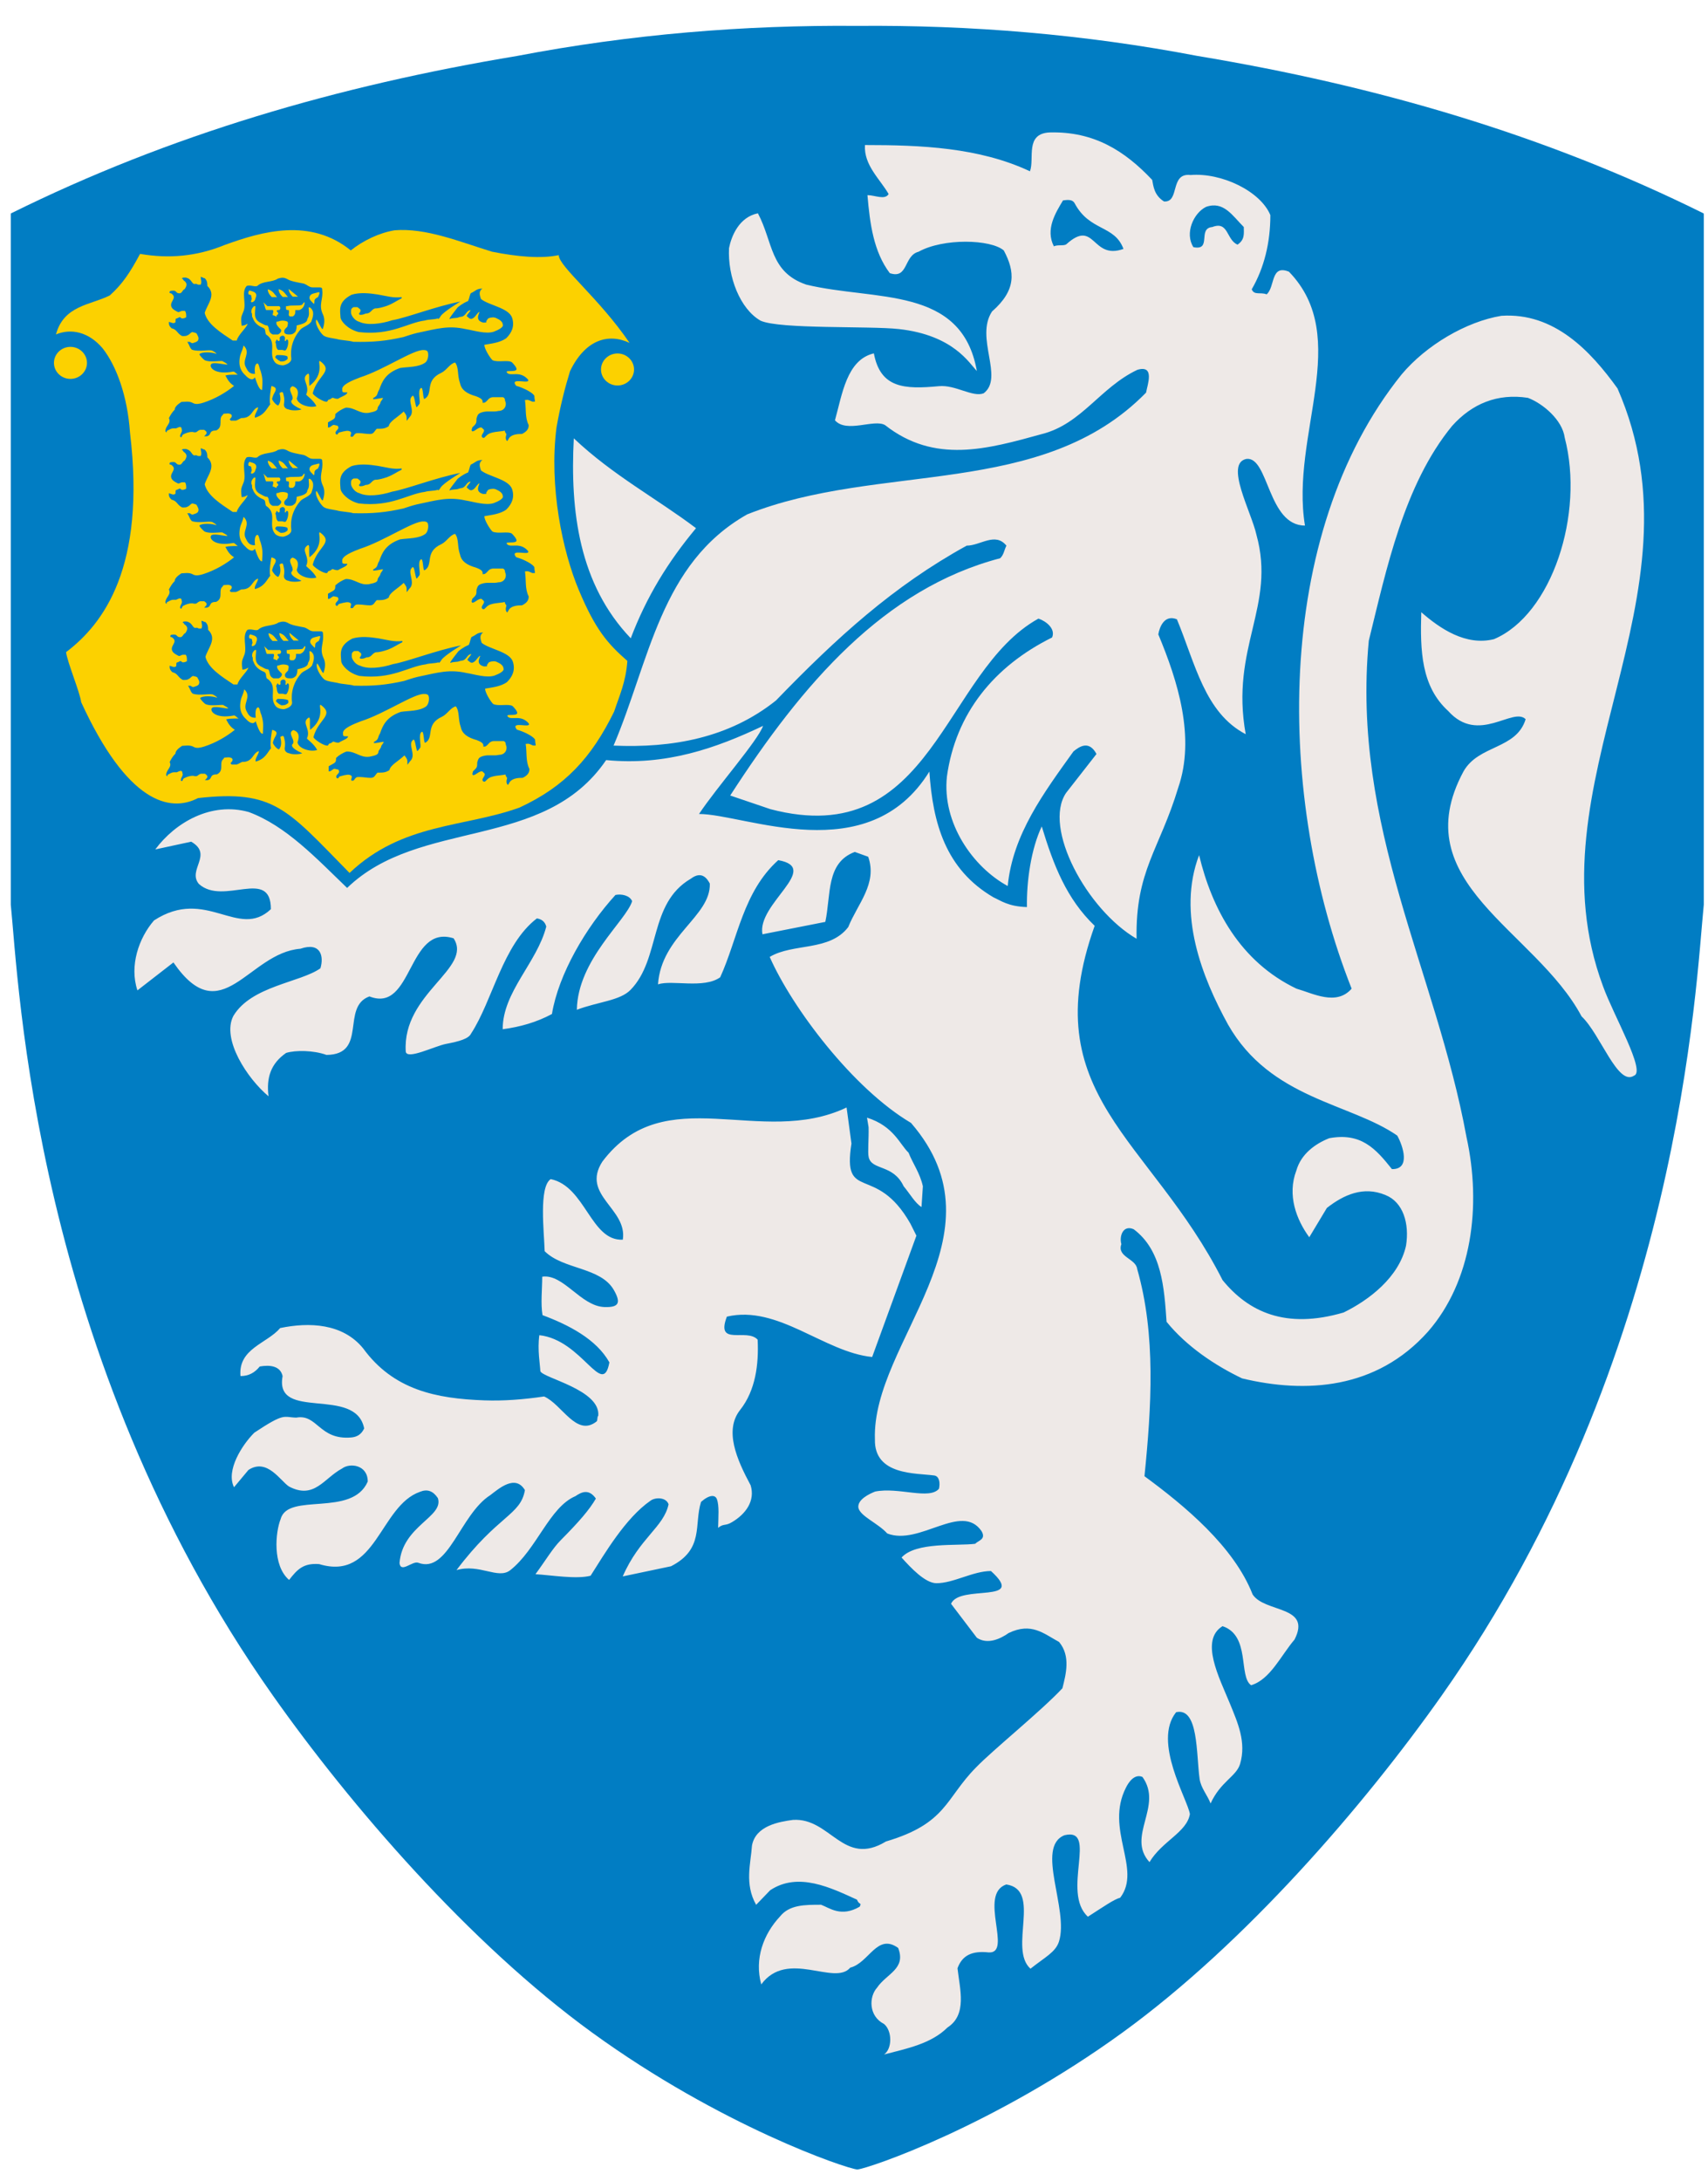
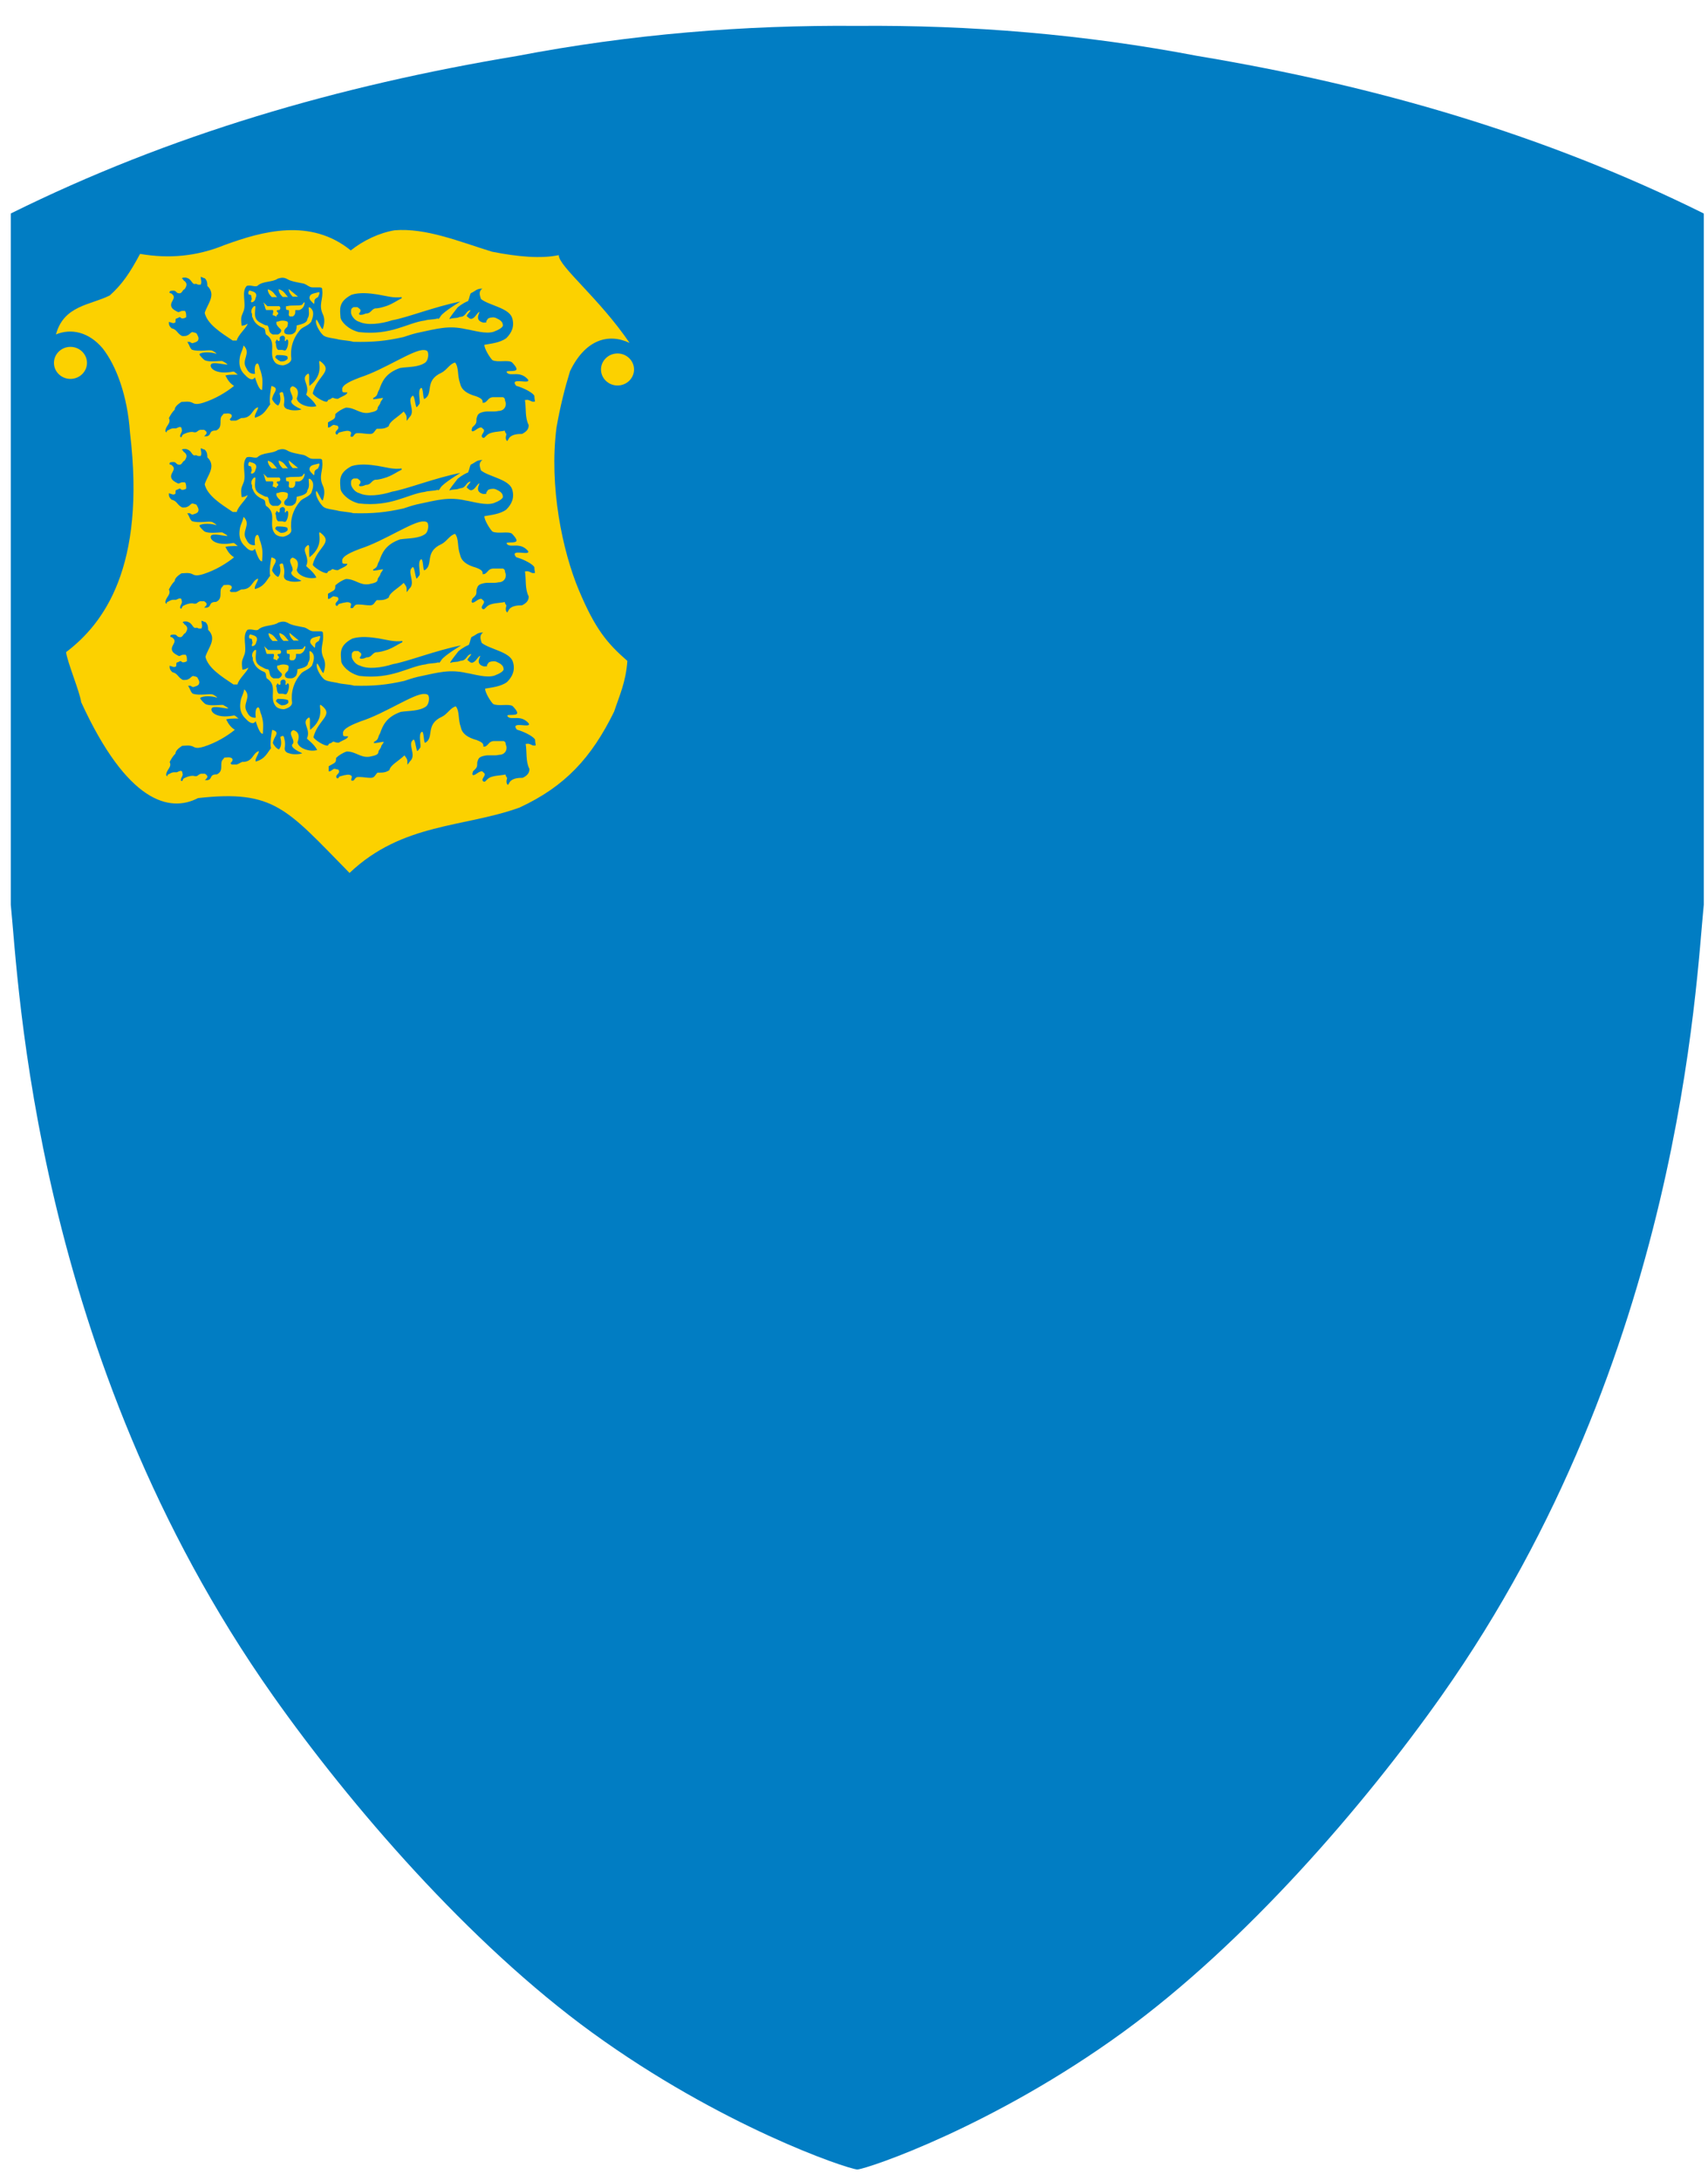
<svg xmlns="http://www.w3.org/2000/svg" width="65" height="83" viewBox="0 0 65 83" fill="none">
  <path d="M64.84 8.124C58.78 5.121 52.401 3.266 45.567 2.128C41.26 1.303 36.926 0.948 32.625 0.985C28.325 0.948 23.991 1.303 19.684 2.128C12.85 3.266 6.471 5.121 0.41 8.124L0.417 8.142C0.415 8.143 0.413 8.144 0.41 8.145V34.425C0.712 37.355 1.263 51.585 10.381 64.514C13.326 68.689 17.85 73.943 22.529 77.341C27.435 80.903 32.189 82.514 32.625 82.555H32.626C33.062 82.514 37.815 80.903 42.721 77.341C47.401 73.943 51.924 68.689 54.869 64.514C63.987 51.585 64.538 37.355 64.84 34.425V8.145C64.837 8.144 64.833 8.142 64.83 8.141L64.84 8.124Z" fill="#017DC3" />
-   <path d="M61.556 14.78C60.53 13.354 59.145 11.883 57.136 12.017C55.797 12.239 54.279 13.132 53.341 14.247C48.43 20.354 48.581 30.399 51.438 37.621C50.857 38.29 49.965 37.799 49.339 37.621C47.197 36.596 46.124 34.59 45.633 32.539C44.785 34.768 45.753 37.205 46.735 38.988C48.354 41.828 51.38 41.967 53.174 43.212C53.397 43.613 53.688 44.504 52.971 44.487C52.346 43.699 51.79 43.09 50.584 43.312C50.049 43.524 49.513 43.914 49.335 44.539C48.978 45.475 49.335 46.41 49.826 47.08L50.495 45.966C51.121 45.475 51.88 45.118 52.728 45.475C53.397 45.742 53.643 46.556 53.508 47.402C53.241 48.606 52.092 49.476 51.132 49.944C48.92 50.592 47.508 49.915 46.526 48.711C43.778 43.294 39.353 41.69 41.659 35.229C40.588 34.203 40.091 32.918 39.645 31.447C39.243 32.294 39.063 33.526 39.082 34.516C38.362 34.495 38.078 34.264 37.81 34.147C35.98 33.077 35.501 31.321 35.368 29.36C33.041 33.121 28.368 30.976 26.602 30.974C27.29 29.94 28.839 28.188 29.04 27.621C27.255 28.469 25.344 29.146 23.067 28.923C20.701 32.401 15.979 31.113 13.21 33.788C12.05 32.673 10.889 31.425 9.467 30.9C8.039 30.499 6.668 31.298 5.909 32.323L7.276 32.028C8.125 32.518 7.121 33.101 7.568 33.636C8.505 34.483 10.309 32.991 10.309 34.596C9.066 35.769 7.847 33.73 5.861 35.025C5.284 35.69 4.917 36.75 5.23 37.686L6.6 36.623C8.431 39.286 9.449 36.255 11.431 36.102C12.214 35.834 12.331 36.397 12.194 36.846C11.431 37.388 9.563 37.515 8.88 38.66C8.424 39.545 9.416 41.047 10.219 41.716C10.13 41.002 10.309 40.468 10.889 40.066C11.246 39.957 11.933 39.963 12.424 40.142C14.007 40.128 12.962 38.314 14.059 37.916C15.724 38.571 15.496 35.149 17.262 35.705C18.01 36.85 15.305 37.786 15.441 40.012C15.476 40.347 16.545 39.804 16.979 39.722C17.471 39.629 17.836 39.528 17.927 39.33C18.75 38.073 19.127 35.947 20.432 34.947C20.624 34.978 20.743 35.082 20.789 35.259C20.432 36.641 19.13 37.738 19.13 39.165C19.799 39.076 20.424 38.898 21.005 38.585C21.255 37.066 22.3 35.286 23.422 34.055C23.65 34.008 23.963 34.07 24.057 34.292C23.825 35.044 21.988 36.517 21.952 38.424C22.767 38.117 23.595 38.079 23.997 37.666C25.155 36.475 24.671 34.384 26.291 33.436C26.715 33.117 26.921 33.449 27.013 33.622C27.052 34.876 25.169 35.602 25.041 37.456C25.577 37.278 26.783 37.634 27.408 37.188C28.078 35.717 28.278 33.935 29.617 32.731C31.282 33.03 28.792 34.392 29.016 35.552L31.408 35.08C31.63 34.047 31.427 32.831 32.53 32.418L33.041 32.602C33.397 33.627 32.639 34.385 32.281 35.277C31.567 36.213 30.184 35.878 29.292 36.413C30.14 38.341 32.454 41.422 34.669 42.729C38.374 47.008 33.169 51.054 33.296 54.769C33.263 56.145 34.854 56.05 35.552 56.145C35.751 56.172 35.783 56.435 35.733 56.651C35.549 56.867 35.166 56.849 34.716 56.799C34.267 56.749 33.751 56.668 33.305 56.757C33.082 56.845 32.623 57.062 32.667 57.374C32.741 57.702 33.414 57.96 33.765 58.352C34.994 58.833 36.596 57.151 37.355 58.265C37.533 58.577 37.244 58.611 37.11 58.745C36.416 58.832 34.859 58.665 34.31 59.267C34.657 59.654 35.209 60.244 35.637 60.245C36.286 60.246 37.032 59.781 37.712 59.781C39.109 61.05 36.507 60.271 36.194 61.029L37.176 62.321C37.578 62.589 38.069 62.366 38.382 62.142C39.254 61.721 39.721 62.165 40.305 62.481C40.751 63.016 40.566 63.708 40.431 64.243C39.616 65.115 37.794 66.581 37.145 67.254C35.973 68.438 36.034 69.387 33.717 70.072C32.094 71.06 31.608 69.163 30.18 69.251C29.644 69.323 28.751 69.474 28.617 70.232C28.573 70.9 28.325 71.691 28.776 72.482L29.309 71.929C30.38 71.215 31.63 71.84 32.612 72.286C32.701 72.508 32.804 72.378 32.715 72.555C32.009 72.963 31.578 72.605 31.247 72.48C30.622 72.48 30.041 72.48 29.684 72.926C29.059 73.595 28.702 74.531 28.97 75.511C29.966 74.161 31.754 75.586 32.358 74.873C33.072 74.695 33.377 73.544 34.181 74.124C34.493 74.926 33.735 75.101 33.377 75.636C33.067 75.979 33.048 76.715 33.645 77.018C33.958 77.285 33.958 77.955 33.645 78.178C34.493 77.955 35.431 77.776 36.056 77.152C36.815 76.662 36.528 75.699 36.439 74.897C36.618 74.406 36.988 74.225 37.626 74.294C38.55 74.349 37.213 72.078 38.295 71.708C39.661 71.908 38.368 74.156 39.216 74.914C39.772 74.471 40.169 74.288 40.3 73.882C40.69 72.665 39.391 70.283 40.509 69.835C41.811 69.519 40.374 71.999 41.401 72.935C42.009 72.547 42.386 72.278 42.631 72.212C43.468 71.115 42.034 69.616 42.852 68.018C42.941 67.839 43.165 67.483 43.477 67.616C44.28 68.731 42.852 69.877 43.745 70.858C44.226 70.055 45.165 69.726 45.283 69.03C45.196 68.467 43.857 66.28 44.759 65.153C45.614 64.961 45.52 66.732 45.652 67.69C45.7 68.037 45.957 68.32 46.07 68.626C46.454 67.786 47.052 67.6 47.194 67.119C47.436 66.291 47.106 65.559 46.797 64.804C46.398 63.833 45.653 62.414 46.525 61.879C47.596 62.236 47.125 63.795 47.613 64.127C48.343 63.907 48.745 62.997 49.265 62.389C49.931 61.086 48.133 61.379 47.67 60.672C46.956 58.844 45.072 57.288 43.554 56.173C43.821 53.543 43.993 50.787 43.278 48.292C43.234 47.89 42.497 47.835 42.675 47.344C42.587 47.033 42.743 46.597 43.145 46.776C44.216 47.578 44.305 49.004 44.395 50.297C45.153 51.233 46.243 51.961 47.27 52.451C49.681 53.03 52.381 52.876 54.347 50.668C56.01 48.762 56.389 45.898 55.809 43.268C54.648 36.938 51.422 31.47 52.091 24.381C52.761 21.662 53.431 18.436 55.262 16.207C56.021 15.36 56.987 14.96 58.148 15.139C58.728 15.361 59.458 15.984 59.547 16.653C60.306 19.551 59.058 23.39 56.856 24.321C55.784 24.589 54.802 23.92 54.088 23.296C54.043 24.767 54.087 26.12 55.114 27.056C56.267 28.344 57.579 26.882 58.06 27.368C57.703 28.527 56.274 28.331 55.694 29.356C53.417 33.592 58.433 35.381 60.189 38.676C60.903 39.344 61.565 41.342 62.181 40.933C62.65 40.785 61.408 38.647 61.006 37.532C58.125 29.797 65.052 22.774 61.556 14.78ZM30.681 10.83C33.306 11.464 36.6 10.86 37.175 14.116C36.894 13.836 36.294 12.752 34.205 12.521C33.092 12.398 29.679 12.533 28.945 12.203C28.166 11.76 27.688 10.533 27.744 9.44C27.834 8.987 28.124 8.261 28.843 8.117C29.426 9.215 29.291 10.351 30.681 10.83ZM49.053 10.339C48.345 10.052 48.534 10.914 48.203 11.201C47.967 11.105 47.731 11.249 47.636 11.009C48.108 10.196 48.345 9.238 48.345 8.185C47.967 7.274 46.489 6.564 45.309 6.66C44.506 6.565 44.911 7.714 44.297 7.666C43.919 7.427 43.895 7.085 43.848 6.846C42.809 5.745 41.639 4.993 39.94 5.04C38.995 5.087 39.379 6.039 39.196 6.518C37.259 5.608 35.042 5.519 32.917 5.519C32.87 6.285 33.486 6.809 33.818 7.384C33.676 7.623 33.296 7.426 33.012 7.426C33.106 8.527 33.248 9.58 33.862 10.394C34.57 10.634 34.389 9.724 34.956 9.58C35.901 9.054 37.709 9.104 38.201 9.531C38.629 10.336 38.684 11.038 37.753 11.852C37.093 12.858 38.224 14.367 37.434 14.967C37.006 15.126 36.364 14.635 35.73 14.695C34.42 14.818 33.505 14.775 33.256 13.447C32.217 13.687 32.048 15.027 31.775 15.993C32.215 16.497 33.264 15.932 33.681 16.176C35.57 17.66 37.575 17.09 39.654 16.516C41.165 16.133 41.868 14.742 43.285 14.072C43.965 13.872 43.663 14.653 43.615 14.94C39.643 19 33.486 17.563 28.434 19.574C25.128 21.442 24.719 25.164 23.35 28.372C25.57 28.468 27.739 28.089 29.533 26.653C31.847 24.259 34.003 22.296 36.789 20.763C37.309 20.763 37.875 20.236 38.3 20.763C38.206 20.955 38.206 21.099 38.064 21.242C33.648 22.401 30.543 26.007 27.789 30.271L29.318 30.79C35.52 32.421 35.883 25.55 39.52 23.539C39.803 23.634 40.181 23.921 40.039 24.257C37.82 25.358 36.367 27.155 36.036 29.549C35.847 31.321 37.028 32.997 38.35 33.715C38.539 31.752 39.72 30.172 40.853 28.592C41.089 28.4 41.445 28.164 41.728 28.691L40.571 30.172C39.677 31.497 41.365 34.621 43.254 35.722C43.206 33.136 44.129 32.325 44.837 29.979C45.499 28.064 44.826 25.924 44.081 24.14C44.128 23.853 44.317 23.374 44.789 23.566C45.489 25.254 45.848 27.124 47.407 27.938C46.81 24.626 48.569 23.077 47.815 20.349C47.627 19.487 46.587 17.621 47.443 17.461C48.284 17.384 48.246 19.999 49.662 19.999C49.097 16.555 51.48 12.844 49.053 10.339ZM40.585 9.291C40.497 9.37 40.233 9.3 40.108 9.376C39.776 8.731 40.166 8.105 40.454 7.626C40.566 7.615 40.805 7.56 40.898 7.737C41.47 8.811 42.416 8.553 42.755 9.472C41.538 9.91 41.684 8.304 40.585 9.291ZM47.094 9.31C46.662 9.118 46.758 8.4 46.135 8.639C45.56 8.688 46.135 9.549 45.416 9.405C45.08 8.879 45.416 8.113 45.895 7.873C46.566 7.634 46.903 8.209 47.334 8.639C47.334 8.879 47.382 9.119 47.094 9.31ZM26.488 20.099C25.411 21.392 24.605 22.709 24.004 24.288C22.038 22.229 21.693 19.457 21.837 16.68C23.323 18.087 25.002 18.976 26.488 20.099ZM32.403 43.514C32.049 45.795 33.326 44.239 34.646 46.562L34.875 47.02L33.191 51.637C31.36 51.453 29.61 49.644 27.662 50.101C27.222 51.254 28.422 50.52 28.833 50.978C28.879 51.916 28.754 52.907 28.169 53.648C27.55 54.429 28.041 55.54 28.566 56.518C28.749 57.113 28.374 57.615 27.862 57.918C27.599 58.08 27.542 57.962 27.329 58.138C27.337 57.723 27.376 57.291 27.281 57.044C27.218 56.879 27.005 56.865 26.679 57.15C26.404 58.019 26.806 58.952 25.535 59.6L23.699 59.986C24.338 58.519 25.26 58.112 25.443 57.242C25.351 56.968 24.939 56.968 24.756 57.105C23.803 57.762 23.005 59.131 22.476 59.96C21.936 60.102 20.978 59.937 20.378 59.902C20.775 59.361 21.036 58.914 21.337 58.611C22.036 57.905 22.425 57.458 22.677 57.024C22.402 56.63 22.118 56.784 21.899 56.932C20.908 57.351 20.426 58.957 19.416 59.751C18.954 60.112 18.246 59.49 17.373 59.746C18.953 57.647 19.81 57.667 19.976 56.703C19.611 56.085 18.977 56.653 18.658 56.894C17.506 57.628 17.061 59.901 15.918 59.467C15.697 59.383 15.255 59.875 15.204 59.482C15.314 58.051 16.905 57.724 16.663 57.005C16.479 56.73 16.26 56.655 15.985 56.766C14.448 57.301 14.322 60.179 12.147 59.518C11.552 59.473 11.322 59.708 11.002 60.12C10.361 59.571 10.48 58.299 10.682 57.8C10.96 56.776 13.4 57.748 13.995 56.376C13.995 55.735 13.309 55.656 13.017 55.881C12.33 56.246 11.963 57.07 11.002 56.567C10.676 56.363 10.168 55.466 9.454 55.936L8.906 56.593C8.586 55.952 9.22 54.974 9.678 54.517C10.855 53.736 10.774 53.933 11.275 53.944C12.083 53.796 12.143 54.804 13.365 54.699C13.567 54.681 13.743 54.601 13.859 54.356C13.539 52.718 10.431 54.111 10.755 52.363C10.665 51.967 10.262 51.933 9.885 51.998C9.702 52.226 9.473 52.363 9.152 52.363C9.061 51.311 10.16 51.128 10.663 50.535C11.762 50.307 13.044 50.352 13.822 51.312C14.974 52.889 16.592 53.222 18.438 53.287C19.16 53.313 19.921 53.255 20.706 53.139C21.392 53.439 21.933 54.696 22.702 54.091C22.753 54.05 22.714 53.928 22.768 53.871C22.856 52.879 20.654 52.438 20.564 52.176C20.553 51.921 20.448 51.361 20.525 50.807C22.158 50.983 22.934 53.23 23.191 51.842C22.698 50.957 21.636 50.413 20.646 50.044C20.571 49.606 20.635 49.038 20.635 48.581C21.447 48.465 22.1 49.703 23 49.736C23.574 49.757 23.628 49.561 23.363 49.092C22.86 48.209 21.437 48.318 20.728 47.611C20.706 46.87 20.501 45.173 20.957 44.868C22.284 45.142 22.48 47.237 23.702 47.172C23.885 45.984 22.1 45.481 22.924 44.201C25.305 41.046 28.941 43.696 32.218 42.143L32.403 43.514ZM34.576 43.862C34.734 44.266 35.011 44.639 35.121 45.14L35.069 45.93C34.829 45.787 34.629 45.426 34.389 45.139C33.99 44.29 33.177 44.548 33.059 44.033C33.015 43.839 33.067 43.353 33.055 42.893L32.995 42.529C34.012 42.851 34.245 43.55 34.576 43.862Z" fill="#EEE9E7" />
  <path d="M15.017 8.763C16.215 8.667 17.474 9.193 18.721 9.577C19.679 9.769 20.59 9.852 21.262 9.709C21.273 10.148 22.788 11.331 23.959 13.048C23.144 12.665 22.269 12.928 21.693 14.125C21.501 14.748 21.321 15.454 21.178 16.268C20.89 18.518 21.406 20.972 22.029 22.456C22.652 23.941 23.108 24.48 23.875 25.15C23.816 25.962 23.581 26.444 23.372 27.077C22.509 28.837 21.503 29.925 19.775 30.728C17.666 31.494 15.316 31.303 13.302 33.218C10.905 30.776 10.437 30.046 7.536 30.369C6.456 30.931 4.84 30.538 3.089 26.718C3.04 26.335 2.562 25.199 2.514 24.816C3.938 23.738 5.561 21.583 4.947 16.46C4.852 15.072 4.432 13.922 3.904 13.252C3.377 12.63 2.705 12.486 2.13 12.726C2.43 11.613 3.448 11.612 4.179 11.241C4.658 10.81 4.946 10.379 5.33 9.661C6.433 9.852 7.487 9.756 8.543 9.325C9.981 8.799 11.815 8.284 13.349 9.529C13.829 9.146 14.441 8.859 15.017 8.763ZM2.681 13.199C3.027 13.199 3.31 13.473 3.31 13.809C3.31 14.144 3.027 14.418 2.681 14.418C2.335 14.418 2.053 14.145 2.053 13.809C2.053 13.473 2.335 13.199 2.681 13.199ZM23.501 13.45C23.846 13.45 24.129 13.724 24.129 14.06C24.129 14.395 23.847 14.669 23.501 14.669C23.154 14.669 22.872 14.396 22.872 14.06C22.872 13.724 23.154 13.45 23.501 13.45Z" fill="#FCD100" />
  <path d="M12.96 12.095C12.938 11.771 12.863 11.488 13.379 11.216C13.682 11.118 14.069 11.157 14.372 11.206C14.676 11.255 14.98 11.353 15.284 11.304V11.353C15.082 11.45 14.979 11.54 14.726 11.638C14.574 11.687 14.422 11.736 14.27 11.736C14.118 11.785 14.118 11.932 13.915 11.932C13.814 11.98 13.763 11.98 13.712 11.98C13.712 11.98 13.662 11.98 13.662 11.932C13.712 11.883 13.763 11.785 13.662 11.736C13.611 11.687 13.611 11.687 13.56 11.687C13.51 11.687 13.51 11.687 13.459 11.687C13.358 11.736 13.358 11.785 13.358 11.883C13.346 11.962 13.469 12.194 13.671 12.244C13.963 12.388 14.479 12.332 14.927 12.186C15.456 12.098 16.575 11.659 17.519 11.475C17.519 11.475 16.887 11.855 16.772 12.026C16.772 12.022 16.692 12.184 16.657 12.118C16.504 12.166 16.323 12.147 16.171 12.196C15.508 12.277 14.897 12.778 13.65 12.636C13.226 12.527 12.985 12.229 12.96 12.095ZM10.884 12.972H10.834C10.834 12.922 10.884 12.825 10.783 12.776C10.732 12.776 10.732 12.776 10.732 12.776C10.581 12.825 10.682 12.923 10.631 12.972C10.581 12.972 10.581 12.972 10.581 12.972C10.53 12.923 10.581 12.923 10.53 12.923L10.479 13.021C10.53 13.119 10.479 13.217 10.581 13.315C10.631 13.315 10.631 13.315 10.631 13.315H10.682C10.732 13.315 10.732 13.315 10.732 13.315C10.783 13.315 10.834 13.364 10.884 13.315C10.982 13.174 10.991 12.925 10.935 12.923C10.884 12.923 10.884 12.923 10.884 12.972ZM10.53 13.511C10.479 13.56 10.479 13.56 10.479 13.608C10.53 13.658 10.581 13.707 10.682 13.755C10.732 13.755 10.834 13.755 10.884 13.706C10.986 13.657 10.935 13.608 10.935 13.559C10.834 13.511 10.682 13.511 10.53 13.511ZM19.977 15.223C20.028 15.517 19.972 15.899 20.119 16.17C20.126 16.296 20.069 16.414 19.866 16.512C19.663 16.512 19.501 16.54 19.4 16.638C19.349 16.687 19.349 16.736 19.299 16.785C19.248 16.736 19.248 16.687 19.248 16.638C19.248 16.589 19.299 16.491 19.248 16.491C19.239 16.483 19.191 16.362 19.215 16.386C19.012 16.435 18.681 16.414 18.529 16.561C18.478 16.609 18.478 16.609 18.427 16.659C18.377 16.659 18.377 16.659 18.377 16.659C18.225 16.561 18.529 16.414 18.377 16.316C18.326 16.267 18.326 16.267 18.326 16.267C18.275 16.267 18.275 16.267 18.275 16.267C18.123 16.316 18.073 16.413 17.972 16.413C17.921 16.365 17.972 16.316 17.972 16.267C18.124 16.12 18.134 16.117 18.134 15.921C18.178 15.79 18.184 15.726 18.387 15.677C18.59 15.628 18.764 15.687 18.966 15.638C19.162 15.64 19.278 15.486 19.244 15.311C19.194 15.213 19.244 15.165 19.143 15.115C19.042 15.115 18.941 15.115 18.839 15.115C18.577 15.095 18.587 15.244 18.447 15.319L18.368 15.33C18.368 15.232 18.37 15.176 18.117 15.079C17.762 14.981 17.56 14.834 17.509 14.589C17.395 14.271 17.471 13.989 17.319 13.794C17.116 13.842 16.998 14.088 16.796 14.186C16.135 14.484 16.514 14.984 16.155 15.179C16.091 15.213 16.111 14.712 16.022 14.764C15.866 14.853 16.031 15.332 15.953 15.38C15.927 15.413 15.856 15.527 15.84 15.479C15.789 15.336 15.764 14.954 15.675 15.087C15.498 15.246 15.796 15.62 15.612 15.844C15.561 15.892 15.527 15.963 15.476 16.012C15.476 15.814 15.48 15.816 15.364 15.659C15.111 15.898 14.832 16.024 14.792 16.22C14.64 16.318 14.541 16.316 14.338 16.316C14.237 16.414 14.231 16.514 14.079 16.514C13.927 16.514 13.785 16.483 13.684 16.483C13.582 16.483 13.553 16.473 13.502 16.522C13.451 16.57 13.451 16.619 13.4 16.619C13.4 16.619 13.4 16.619 13.351 16.619C13.3 16.571 13.42 16.464 13.319 16.416C13.217 16.367 13.116 16.416 13.066 16.416C12.913 16.464 12.895 16.432 12.844 16.53C12.793 16.53 12.793 16.53 12.793 16.53C12.692 16.383 12.956 16.357 12.854 16.21C12.854 16.21 12.844 16.19 12.793 16.19C12.793 16.19 12.734 16.169 12.683 16.169C12.582 16.218 12.582 16.267 12.481 16.267C12.481 16.218 12.481 16.12 12.481 16.072C12.734 15.925 12.761 15.952 12.761 15.756C12.863 15.658 13.015 15.56 13.167 15.511C13.521 15.511 13.682 15.757 14.036 15.709C14.29 15.66 14.372 15.621 14.372 15.523C14.372 15.474 14.476 15.374 14.476 15.325C14.476 15.275 14.613 15.143 14.562 15.143C14.512 15.143 14.305 15.194 14.204 15.194C14.204 15.145 14.204 15.145 14.204 15.145C14.407 15.047 14.332 14.972 14.434 14.825C14.535 14.531 14.668 14.198 15.225 14.003C15.53 13.954 15.945 13.982 16.198 13.786C16.3 13.688 16.321 13.468 16.27 13.37C16.22 13.321 16.169 13.321 16.119 13.321C15.73 13.299 14.617 14.068 13.707 14.36C13.454 14.458 12.976 14.637 13.027 14.833C13.027 14.882 13.014 14.931 13.116 14.931C13.166 14.931 13.166 14.931 13.217 14.931C13.217 15.029 13.014 15.078 12.862 15.176C12.66 15.176 12.687 15.084 12.585 15.182C12.433 15.231 12.499 15.234 12.448 15.283C12.303 15.315 11.903 15.032 11.901 14.964C12.08 14.27 12.722 14.132 12.179 13.738C12.055 13.706 12.388 14.218 11.775 14.685C11.747 14.383 11.805 14.162 11.699 14.234C11.429 14.419 11.816 14.664 11.653 15.007C11.637 15.04 11.918 15.204 12.041 15.454C11.775 15.54 11.327 15.393 11.293 15.162C11.419 14.825 11.247 14.728 11.132 14.696C10.875 14.811 11.254 15.095 11.099 15.236C11.084 15.25 11 15.371 11.473 15.577C11.372 15.626 11.085 15.629 10.983 15.58C10.954 15.575 10.778 15.544 10.808 15.359C10.838 15.172 10.802 15.08 10.775 14.958C10.756 14.876 10.635 14.952 10.639 14.965C10.674 15.1 10.706 15.294 10.586 15.432C10.494 15.401 10.39 15.275 10.36 15.194C10.338 15.234 10.37 15.075 10.443 14.952C10.527 14.809 10.524 14.74 10.334 14.688C10.319 14.684 10.229 15.252 10.286 15.383C10.134 15.572 10.059 15.796 9.704 15.894C9.656 15.792 9.837 15.588 9.82 15.498C9.585 15.555 9.605 15.922 9.183 15.907C9.065 15.961 9.005 16.018 8.931 16.005C8.881 16.005 8.788 16.007 8.788 16.007L8.739 15.956C8.841 15.858 8.838 15.811 8.788 15.762C8.686 15.713 8.636 15.739 8.585 15.739C8.534 15.739 8.483 15.739 8.483 15.787C8.28 15.934 8.529 16.235 8.225 16.381C7.921 16.381 8.073 16.552 7.871 16.601H7.769C7.871 16.503 7.921 16.454 7.769 16.356C7.719 16.356 7.668 16.356 7.617 16.356C7.465 16.405 7.523 16.485 7.32 16.436C7.168 16.436 7.067 16.485 6.965 16.534C6.915 16.582 6.915 16.632 6.915 16.632C6.864 16.632 6.864 16.632 6.864 16.632C6.814 16.534 6.965 16.436 6.915 16.338C6.912 16.194 6.8 16.255 6.701 16.301C6.6 16.301 6.6 16.301 6.6 16.301C6.499 16.301 6.448 16.35 6.347 16.399V16.448C6.296 16.448 6.296 16.399 6.296 16.399C6.296 16.203 6.528 16.107 6.427 15.911C6.478 15.813 6.547 15.687 6.649 15.589C6.649 15.491 6.75 15.393 6.902 15.295C7.003 15.295 7.206 15.247 7.358 15.344C7.459 15.393 7.591 15.371 7.742 15.322C8.198 15.175 8.604 14.93 8.908 14.685C8.756 14.587 8.679 14.485 8.578 14.289C8.741 14.237 9.082 14.265 9.05 14.252C8.996 14.232 8.933 14.129 8.871 14.14C8.183 14.275 7.954 13.979 8.031 13.864C8.101 13.757 8.503 13.873 8.641 13.873C8.697 13.873 8.553 13.786 8.487 13.755C8.472 13.695 8.024 13.812 7.79 13.706C7.752 13.689 7.569 13.502 7.592 13.475C7.67 13.382 8.072 13.394 8.237 13.466C8.208 13.408 8.139 13.382 8.092 13.352C7.98 13.283 7.582 13.405 7.302 13.306C7.201 13.209 7.228 13.157 7.127 13.01C7.228 13.01 7.228 13.01 7.228 13.01C7.228 13.01 7.279 13.059 7.33 13.059C7.482 13.01 7.482 13.01 7.532 12.961C7.583 12.863 7.542 12.808 7.492 12.71C7.492 12.662 7.312 12.636 7.312 12.636C7.211 12.685 7.229 12.733 7.077 12.783C7.026 12.783 6.934 12.809 6.883 12.759C6.731 12.661 6.731 12.54 6.528 12.491C6.427 12.393 6.427 12.345 6.427 12.247L6.579 12.295C6.68 12.295 6.68 12.247 6.68 12.247C6.68 12.149 6.68 12.117 6.731 12.117L6.833 12.069C6.883 12.069 6.883 12.117 6.934 12.117C7.035 12.117 7.086 12.069 7.086 12.069C7.086 11.971 7.086 11.878 7.035 11.83H6.984C6.984 11.83 6.984 11.83 6.934 11.83C6.883 11.83 6.833 11.878 6.782 11.878C6.68 11.83 6.615 11.789 6.564 11.74C6.362 11.495 6.809 11.354 6.505 11.158C6.454 11.158 6.454 11.158 6.454 11.109C6.454 11.06 6.555 11.06 6.606 11.06C6.708 11.06 6.708 11.159 6.809 11.159H6.859C6.961 11.11 6.925 11.052 7.027 11.003C7.128 10.856 7.128 10.758 6.976 10.66C6.976 10.611 6.926 10.611 6.926 10.611C6.926 10.563 6.976 10.563 7.027 10.563H7.078C7.28 10.611 7.28 10.758 7.382 10.807C7.483 10.807 7.435 10.782 7.536 10.831H7.638C7.689 10.733 7.638 10.635 7.638 10.537C7.689 10.537 7.739 10.586 7.79 10.586C7.891 10.684 7.891 10.782 7.891 10.88C8.246 11.222 7.891 11.565 7.79 11.908C7.892 12.335 8.401 12.656 8.857 12.959C8.908 12.959 8.908 12.959 8.908 12.959H9.009C9.06 12.737 9.404 12.454 9.422 12.318C9.32 12.383 9.279 12.384 9.198 12.396C9.146 12.028 9.206 12.022 9.276 11.82C9.377 11.527 9.174 11.12 9.388 10.88C9.54 10.831 9.692 10.929 9.793 10.88C9.996 10.684 10.369 10.749 10.572 10.602C10.724 10.553 10.812 10.56 10.913 10.609C11.065 10.707 11.3 10.74 11.553 10.79C11.705 10.838 11.756 10.936 11.908 10.936H12.111C12.161 10.936 12.161 10.936 12.161 10.936C12.262 10.936 12.262 10.985 12.262 11.034C12.308 11.385 12.121 11.581 12.278 11.94C12.339 12.058 12.38 12.236 12.287 12.51C12.252 12.611 12.035 12.027 12.027 12.197C11.988 12.387 12.262 12.767 12.346 12.787C12.428 12.842 12.654 12.869 12.81 12.899C12.962 12.948 13.292 12.957 13.444 13.006C14.178 13.026 14.694 12.975 15.356 12.825C15.508 12.776 15.66 12.721 15.862 12.672C16.668 12.5 17.068 12.377 17.727 12.524C18.031 12.573 18.485 12.721 18.789 12.623C18.973 12.555 19.183 12.443 19.132 12.345C19.132 12.247 19.009 12.158 18.908 12.117C18.807 12.062 18.738 12.08 18.738 12.08C18.637 12.08 18.544 12.122 18.544 12.171C18.494 12.22 18.506 12.22 18.506 12.27C18.456 12.27 18.444 12.276 18.393 12.276C18.033 12.189 18.267 11.893 18.244 11.87C18.18 11.889 18.103 12.029 18.044 12.078C17.906 12.191 17.867 12.11 17.766 12.034C17.724 12.003 17.985 11.772 17.876 11.809C17.755 11.852 17.761 11.93 17.648 12.016C17.582 12.066 17.523 12.046 17.453 12.076C17.364 12.115 17.278 12.086 17.118 12.136C17.018 12.185 17.459 11.654 17.409 11.703C17.599 11.544 17.782 11.463 17.812 11.459C17.872 11.327 17.864 11.255 17.915 11.157C18.11 11.074 18.118 10.983 18.359 10.983C18.207 11.081 18.253 11.231 18.304 11.378C18.608 11.623 19.362 11.713 19.489 12.093C19.591 12.41 19.477 12.661 19.266 12.87C19.022 13.047 18.678 13.075 18.432 13.121C18.432 13.268 18.639 13.607 18.741 13.705C18.944 13.802 19.328 13.685 19.48 13.784C19.523 13.825 19.683 13.995 19.654 14.062C19.604 14.176 19.187 14.062 19.298 14.185C19.437 14.338 19.785 14.087 20.093 14.441C20.219 14.655 19.363 14.326 19.642 14.68C19.955 14.767 20.314 14.967 20.337 15.071C20.337 15.176 20.357 15.203 20.357 15.283H20.256C20.05 15.184 20.069 15.223 19.977 15.223ZM11.492 11.601C11.34 11.65 11.087 11.601 10.935 11.65C10.935 11.65 10.935 11.65 10.884 11.65C10.884 11.7 10.884 11.7 10.884 11.748C10.884 11.797 10.935 11.797 10.985 11.798C11.036 11.895 10.934 11.993 11.036 12.042C11.087 12.042 11.137 12.042 11.137 12.042C11.239 11.993 11.239 11.895 11.239 11.846V11.798C11.289 11.798 11.34 11.798 11.39 11.798C11.543 11.749 11.594 11.602 11.594 11.504C11.543 11.504 11.543 11.552 11.492 11.601ZM10.988 10.996C10.988 11.093 11.039 11.191 11.14 11.29C11.191 11.29 11.292 11.29 11.292 11.29C11.343 11.29 11.343 11.29 11.343 11.29M10.604 11.005C10.604 11.103 10.655 11.201 10.756 11.299C10.807 11.299 10.908 11.299 10.908 11.299C10.959 11.299 10.959 11.299 10.959 11.299C10.857 11.201 10.807 11.054 10.604 11.005ZM10.19 11.01C10.19 11.108 10.241 11.206 10.342 11.304C10.393 11.304 10.495 11.304 10.495 11.304C10.545 11.304 10.545 11.304 10.545 11.304C10.444 11.206 10.393 11.059 10.19 11.01ZM10.023 11.503C10.074 11.601 10.074 11.699 10.124 11.797H10.327C10.378 11.797 10.378 11.797 10.378 11.797C10.429 11.846 10.378 11.895 10.378 11.993C10.429 11.993 10.479 12.042 10.53 12.042C10.53 12.042 10.53 12.042 10.53 11.993C10.631 11.944 10.581 11.895 10.53 11.846C10.53 11.797 10.581 11.797 10.581 11.797H10.631C10.682 11.748 10.682 11.699 10.631 11.65H10.175L10.023 11.503ZM9.465 11.209C9.567 11.209 9.567 11.258 9.567 11.307C9.617 11.405 9.516 11.454 9.567 11.503C9.668 11.503 9.719 11.405 9.719 11.356C9.769 11.258 9.769 11.161 9.668 11.112C9.593 11.075 9.551 11.075 9.497 11.052C9.457 11.078 9.433 11.133 9.465 11.209ZM9.918 14.114C9.864 14.01 9.856 13.812 9.785 13.833C9.705 13.856 9.678 14.011 9.705 14.224C9.46 14.242 9.408 14.064 9.361 13.985C9.181 13.682 9.572 13.441 9.27 13.146C9.194 13.454 9.137 13.428 9.114 13.709C9.087 14.074 9.29 14.232 9.347 14.289C9.43 14.384 9.608 14.518 9.7 14.358C9.805 14.668 9.882 14.842 9.974 14.838C9.988 14.541 10.013 14.432 9.918 14.114ZM11.796 11.699C11.796 11.699 11.796 11.699 11.746 11.699C11.746 11.846 11.796 11.993 11.695 12.139C11.695 12.286 11.492 12.335 11.29 12.384C11.29 12.433 11.29 12.531 11.239 12.629C11.188 12.678 11.138 12.727 11.037 12.727C10.935 12.727 10.884 12.727 10.834 12.678C10.783 12.58 10.834 12.531 10.935 12.433C10.935 12.384 10.986 12.286 10.935 12.238C10.834 12.189 10.682 12.189 10.581 12.238C10.53 12.238 10.53 12.238 10.53 12.238C10.479 12.335 10.581 12.433 10.682 12.531C10.732 12.581 10.682 12.678 10.581 12.727C10.53 12.727 10.428 12.727 10.378 12.727C10.175 12.629 10.276 12.482 10.175 12.385C10.074 12.385 10.023 12.335 9.922 12.287C9.618 12.14 9.719 11.895 9.719 11.65H9.668C9.567 11.748 9.567 11.798 9.567 11.895C9.617 11.944 9.567 12.042 9.617 12.09C9.668 12.238 9.77 12.384 10.023 12.482C10.124 12.531 10.074 12.629 10.124 12.727C10.581 13.021 10.175 13.462 10.479 13.804C10.53 13.853 10.631 13.902 10.783 13.902C10.986 13.853 11.087 13.755 11.087 13.657C11.037 13.266 11.138 12.874 11.442 12.531C11.543 12.433 11.746 12.384 11.847 12.238C11.898 12.091 11.999 11.846 11.796 11.699ZM12.101 11.307C12.105 11.299 12.209 11.096 12.123 11.12C11.981 11.161 11.844 11.166 11.797 11.258C11.746 11.356 11.797 11.419 11.898 11.517C11.925 11.546 11.949 11.566 11.949 11.566C11.999 11.468 11.898 11.405 12.101 11.307Z" fill="#017DC3" />
  <path d="M12.96 18.616C12.938 18.293 12.863 18.009 13.379 17.737C13.683 17.639 14.069 17.678 14.373 17.727C14.677 17.776 14.98 17.874 15.284 17.825V17.874C15.082 17.972 14.979 18.061 14.726 18.159C14.574 18.208 14.422 18.257 14.27 18.257C14.118 18.306 14.118 18.453 13.915 18.453C13.814 18.502 13.763 18.502 13.713 18.502C13.713 18.502 13.662 18.502 13.662 18.453C13.713 18.404 13.763 18.306 13.662 18.257C13.611 18.208 13.611 18.208 13.56 18.208C13.51 18.208 13.51 18.208 13.459 18.208C13.358 18.257 13.358 18.306 13.358 18.404C13.347 18.483 13.469 18.716 13.672 18.765C13.963 18.909 14.479 18.853 14.927 18.707C15.456 18.619 16.575 18.18 17.519 17.996C17.519 17.996 16.888 18.376 16.772 18.547C16.772 18.543 16.692 18.705 16.657 18.639C16.505 18.688 16.323 18.668 16.171 18.717C15.508 18.799 14.897 19.299 13.65 19.157C13.226 19.049 12.985 18.75 12.96 18.616ZM10.885 19.493H10.834C10.834 19.444 10.885 19.346 10.783 19.297C10.733 19.297 10.733 19.297 10.733 19.297C10.581 19.346 10.682 19.444 10.631 19.493C10.581 19.493 10.581 19.493 10.581 19.493C10.53 19.444 10.581 19.444 10.53 19.444L10.479 19.542C10.53 19.64 10.479 19.738 10.581 19.836C10.631 19.836 10.631 19.836 10.631 19.836H10.682C10.733 19.836 10.733 19.836 10.733 19.836C10.783 19.836 10.834 19.885 10.885 19.836C10.982 19.695 10.991 19.447 10.935 19.444C10.885 19.444 10.885 19.444 10.885 19.493ZM10.53 20.032C10.479 20.081 10.479 20.081 10.479 20.13C10.53 20.179 10.581 20.228 10.682 20.276C10.733 20.276 10.834 20.276 10.885 20.227C10.986 20.178 10.935 20.129 10.935 20.081C10.834 20.032 10.682 20.032 10.53 20.032ZM19.978 21.744C20.028 22.038 19.972 22.42 20.119 22.691C20.126 22.817 20.069 22.936 19.866 23.034C19.663 23.034 19.501 23.061 19.4 23.159C19.349 23.208 19.349 23.257 19.299 23.306C19.248 23.257 19.248 23.208 19.248 23.159C19.248 23.11 19.299 23.012 19.248 23.012C19.239 23.004 19.191 22.884 19.215 22.907C19.012 22.956 18.681 22.935 18.529 23.082C18.478 23.13 18.478 23.13 18.427 23.18C18.377 23.18 18.377 23.18 18.377 23.18C18.225 23.082 18.529 22.935 18.377 22.837C18.326 22.788 18.326 22.788 18.326 22.788C18.275 22.788 18.275 22.788 18.275 22.788C18.123 22.837 18.073 22.934 17.972 22.934C17.921 22.886 17.972 22.837 17.972 22.788C18.124 22.641 18.134 22.638 18.134 22.442C18.178 22.311 18.184 22.247 18.387 22.198C18.59 22.149 18.764 22.208 18.966 22.159C19.162 22.161 19.278 22.008 19.244 21.832C19.194 21.734 19.244 21.686 19.143 21.636C19.042 21.636 18.941 21.636 18.839 21.636C18.577 21.616 18.587 21.765 18.447 21.84L18.368 21.851C18.368 21.753 18.37 21.697 18.117 21.6C17.762 21.502 17.56 21.355 17.509 21.11C17.395 20.792 17.471 20.511 17.319 20.315C17.116 20.363 16.998 20.609 16.796 20.707C16.135 21.005 16.514 21.505 16.155 21.7C16.091 21.735 16.111 21.233 16.022 21.285C15.866 21.374 16.031 21.853 15.953 21.901C15.927 21.934 15.856 22.048 15.84 22C15.789 21.858 15.764 21.475 15.675 21.608C15.498 21.767 15.796 22.142 15.612 22.365C15.561 22.413 15.527 22.484 15.476 22.533C15.476 22.335 15.48 22.337 15.364 22.18C15.111 22.419 14.832 22.545 14.792 22.741C14.64 22.839 14.541 22.837 14.338 22.837C14.237 22.935 14.231 23.035 14.079 23.035C13.927 23.035 13.785 23.004 13.684 23.004C13.582 23.004 13.553 22.994 13.502 23.043C13.451 23.092 13.451 23.141 13.4 23.141C13.4 23.141 13.4 23.141 13.351 23.141C13.3 23.092 13.42 22.986 13.319 22.937C13.217 22.888 13.116 22.937 13.066 22.937C12.913 22.986 12.895 22.953 12.844 23.051C12.793 23.051 12.793 23.051 12.793 23.051C12.692 22.905 12.956 22.878 12.854 22.732C12.854 22.732 12.844 22.711 12.793 22.711C12.793 22.711 12.734 22.691 12.683 22.691C12.582 22.739 12.582 22.789 12.481 22.789C12.481 22.74 12.481 22.642 12.481 22.593C12.734 22.446 12.761 22.473 12.761 22.277C12.863 22.179 13.015 22.081 13.167 22.032C13.521 22.032 13.682 22.279 14.036 22.23C14.29 22.182 14.372 22.142 14.372 22.045C14.372 21.996 14.476 21.896 14.476 21.846C14.476 21.797 14.613 21.665 14.562 21.665C14.512 21.665 14.305 21.715 14.204 21.715C14.204 21.667 14.204 21.667 14.204 21.667C14.407 21.569 14.332 21.493 14.434 21.346C14.535 21.052 14.668 20.72 15.225 20.524C15.53 20.476 15.945 20.504 16.198 20.308C16.3 20.21 16.321 19.99 16.27 19.892C16.22 19.843 16.169 19.843 16.119 19.843C15.73 19.82 14.617 20.59 13.707 20.881C13.454 20.979 12.976 21.159 13.027 21.355C13.027 21.404 13.014 21.453 13.116 21.453C13.166 21.453 13.166 21.453 13.217 21.453C13.217 21.55 13.014 21.599 12.862 21.697C12.66 21.697 12.687 21.605 12.585 21.703C12.433 21.752 12.499 21.756 12.448 21.805C12.303 21.836 11.903 21.553 11.901 21.486C12.08 20.792 12.722 20.654 12.179 20.259C12.055 20.227 12.388 20.74 11.775 21.207C11.747 20.905 11.805 20.684 11.699 20.756C11.429 20.941 11.816 21.186 11.653 21.529C11.637 21.562 11.918 21.726 12.041 21.976C11.775 22.062 11.327 21.915 11.293 21.684C11.419 21.347 11.247 21.25 11.132 21.218C10.875 21.333 11.254 21.617 11.099 21.758C11.084 21.771 11 21.893 11.473 22.099C11.372 22.147 11.085 22.151 10.983 22.102C10.954 22.097 10.778 22.066 10.808 21.881C10.838 21.694 10.802 21.602 10.775 21.479C10.756 21.397 10.635 21.474 10.639 21.487C10.674 21.622 10.706 21.816 10.586 21.954C10.494 21.922 10.39 21.797 10.36 21.715C10.338 21.756 10.37 21.597 10.443 21.474C10.527 21.331 10.524 21.262 10.334 21.21C10.319 21.206 10.229 21.773 10.286 21.905C10.134 22.093 10.059 22.318 9.704 22.415C9.656 22.313 9.837 22.11 9.82 22.02C9.585 22.077 9.605 22.443 9.183 22.429C9.065 22.483 9.005 22.539 8.931 22.527C8.881 22.527 8.788 22.529 8.788 22.529L8.739 22.478C8.841 22.38 8.838 22.333 8.788 22.284C8.686 22.235 8.636 22.261 8.585 22.261C8.534 22.261 8.483 22.261 8.483 22.309C8.28 22.456 8.529 22.757 8.225 22.904C7.921 22.904 8.073 23.074 7.871 23.123H7.769C7.871 23.025 7.921 22.976 7.769 22.878C7.719 22.878 7.668 22.878 7.617 22.878C7.465 22.927 7.523 23.006 7.32 22.958C7.168 22.958 7.067 23.006 6.965 23.056C6.915 23.104 6.915 23.154 6.915 23.154C6.864 23.154 6.864 23.154 6.864 23.154C6.814 23.056 6.965 22.958 6.915 22.86C6.912 22.716 6.8 22.777 6.701 22.823C6.6 22.823 6.6 22.823 6.6 22.823C6.499 22.823 6.448 22.872 6.347 22.921V22.97C6.296 22.97 6.296 22.921 6.296 22.921C6.296 22.725 6.528 22.629 6.427 22.433C6.478 22.335 6.547 22.209 6.649 22.111C6.649 22.013 6.75 21.915 6.902 21.817C7.003 21.817 7.206 21.769 7.358 21.866C7.459 21.915 7.591 21.893 7.742 21.844C8.198 21.697 8.604 21.452 8.908 21.207C8.756 21.109 8.679 21.007 8.578 20.811C8.741 20.759 9.082 20.787 9.05 20.775C8.996 20.754 8.933 20.651 8.871 20.662C8.183 20.797 7.954 20.501 8.031 20.385C8.101 20.279 8.503 20.395 8.641 20.395C8.697 20.395 8.553 20.308 8.487 20.277C8.472 20.217 8.024 20.334 7.79 20.228C7.752 20.211 7.569 20.024 7.592 19.997C7.67 19.904 8.072 19.916 8.237 19.988C8.208 19.93 8.139 19.904 8.092 19.874C7.98 19.805 7.582 19.927 7.302 19.829C7.201 19.731 7.228 19.679 7.127 19.532C7.228 19.532 7.228 19.532 7.228 19.532C7.228 19.532 7.279 19.581 7.33 19.581C7.482 19.532 7.482 19.532 7.532 19.483C7.583 19.385 7.542 19.331 7.492 19.233C7.492 19.184 7.312 19.158 7.312 19.158C7.211 19.207 7.229 19.255 7.077 19.305C7.026 19.305 6.934 19.331 6.883 19.281C6.731 19.183 6.731 19.062 6.528 19.013C6.427 18.916 6.427 18.867 6.427 18.769L6.579 18.818C6.68 18.818 6.68 18.769 6.68 18.769C6.68 18.671 6.68 18.639 6.731 18.639L6.833 18.591C6.883 18.591 6.883 18.639 6.934 18.639C7.035 18.639 7.086 18.591 7.086 18.591C7.086 18.493 7.086 18.4 7.035 18.352H6.984C6.984 18.352 6.984 18.352 6.934 18.352C6.883 18.352 6.833 18.4 6.782 18.4C6.68 18.352 6.615 18.311 6.564 18.262C6.362 18.017 6.809 17.876 6.505 17.68C6.454 17.68 6.454 17.68 6.454 17.631C6.454 17.582 6.555 17.582 6.606 17.582C6.708 17.582 6.708 17.681 6.809 17.681H6.859C6.961 17.631 6.925 17.574 7.027 17.525C7.128 17.378 7.128 17.28 6.976 17.182C6.976 17.133 6.926 17.133 6.926 17.133C6.926 17.085 6.976 17.085 7.027 17.085H7.078C7.28 17.133 7.28 17.28 7.382 17.329C7.483 17.329 7.435 17.304 7.536 17.352H7.638C7.689 17.255 7.638 17.157 7.638 17.059C7.689 17.059 7.739 17.108 7.79 17.108C7.891 17.206 7.891 17.304 7.891 17.402C8.246 17.744 7.891 18.087 7.79 18.43C7.892 18.857 8.401 19.178 8.857 19.481C8.908 19.481 8.908 19.481 8.908 19.481H9.009C9.06 19.259 9.404 18.976 9.422 18.839C9.32 18.905 9.279 18.906 9.198 18.919C9.146 18.551 9.206 18.544 9.276 18.343C9.377 18.049 9.174 17.642 9.388 17.402C9.54 17.354 9.692 17.451 9.793 17.402C9.996 17.206 10.369 17.271 10.572 17.124C10.724 17.075 10.812 17.083 10.913 17.131C11.065 17.229 11.3 17.263 11.553 17.312C11.705 17.36 11.756 17.459 11.908 17.459H12.111C12.161 17.459 12.161 17.459 12.161 17.459C12.262 17.459 12.262 17.507 12.262 17.556C12.308 17.907 12.121 18.103 12.278 18.462C12.339 18.58 12.38 18.758 12.287 19.032C12.252 19.134 12.035 18.549 12.027 18.719C11.988 18.909 12.262 19.288 12.346 19.309C12.428 19.364 12.654 19.391 12.81 19.421C12.962 19.47 13.292 19.479 13.444 19.528C14.178 19.548 14.694 19.496 15.356 19.347C15.508 19.298 15.66 19.243 15.862 19.194C16.668 19.022 17.068 18.899 17.727 19.046C18.031 19.095 18.485 19.243 18.789 19.145C18.973 19.077 19.183 18.965 19.132 18.867C19.132 18.769 19.009 18.68 18.908 18.639C18.807 18.584 18.738 18.602 18.738 18.602C18.637 18.602 18.544 18.644 18.544 18.693C18.494 18.741 18.506 18.742 18.506 18.792C18.456 18.792 18.444 18.798 18.393 18.798C18.033 18.711 18.267 18.415 18.244 18.392C18.18 18.411 18.103 18.551 18.044 18.6C17.906 18.713 17.867 18.632 17.766 18.556C17.724 18.525 17.985 18.294 17.876 18.331C17.755 18.374 17.761 18.452 17.648 18.538C17.582 18.588 17.523 18.568 17.453 18.599C17.364 18.637 17.278 18.608 17.118 18.658C17.018 18.707 17.459 18.176 17.409 18.225C17.599 18.066 17.782 17.985 17.812 17.981C17.872 17.849 17.864 17.777 17.915 17.679C18.11 17.596 18.118 17.505 18.359 17.505C18.207 17.603 18.253 17.753 18.304 17.9C18.608 18.145 19.362 18.235 19.489 18.615C19.591 18.932 19.477 19.183 19.266 19.392C19.022 19.569 18.678 19.596 18.432 19.643C18.432 19.79 18.639 20.129 18.741 20.227C18.944 20.325 19.328 20.207 19.48 20.305C19.523 20.347 19.683 20.517 19.654 20.584C19.604 20.698 19.187 20.584 19.298 20.707C19.437 20.86 19.784 20.609 20.093 20.963C20.219 21.177 19.363 20.848 19.642 21.202C19.955 21.289 20.314 21.489 20.337 21.593C20.337 21.698 20.357 21.725 20.357 21.805H20.256C20.051 21.705 20.069 21.744 19.978 21.744ZM11.493 18.123C11.341 18.171 11.087 18.123 10.935 18.171C10.935 18.171 10.935 18.171 10.885 18.171C10.885 18.221 10.885 18.221 10.885 18.269C10.885 18.318 10.935 18.318 10.985 18.319C11.036 18.416 10.935 18.514 11.036 18.563C11.087 18.563 11.137 18.563 11.137 18.563C11.239 18.514 11.239 18.416 11.239 18.367V18.319C11.289 18.319 11.34 18.319 11.391 18.319C11.543 18.27 11.594 18.123 11.594 18.025C11.543 18.025 11.543 18.073 11.493 18.123ZM10.988 17.517C10.988 17.615 11.039 17.713 11.14 17.811C11.191 17.811 11.292 17.811 11.292 17.811C11.343 17.811 11.343 17.811 11.343 17.811M10.604 17.526C10.604 17.624 10.655 17.722 10.757 17.82C10.807 17.82 10.908 17.82 10.908 17.82C10.959 17.82 10.959 17.82 10.959 17.82C10.858 17.722 10.807 17.575 10.604 17.526ZM10.191 17.531C10.191 17.629 10.241 17.727 10.343 17.825C10.393 17.825 10.495 17.825 10.495 17.825C10.545 17.825 10.545 17.825 10.545 17.825C10.444 17.727 10.393 17.58 10.191 17.531ZM10.024 18.024C10.074 18.122 10.074 18.22 10.125 18.318H10.327C10.378 18.318 10.378 18.318 10.378 18.318C10.429 18.367 10.378 18.416 10.378 18.514C10.429 18.514 10.479 18.563 10.53 18.563C10.53 18.563 10.53 18.563 10.53 18.514C10.632 18.465 10.581 18.416 10.53 18.367C10.53 18.318 10.581 18.318 10.581 18.318H10.632C10.682 18.269 10.682 18.22 10.632 18.171H10.175L10.024 18.024ZM9.466 17.731C9.567 17.731 9.567 17.779 9.567 17.828C9.618 17.926 9.516 17.975 9.567 18.024C9.668 18.024 9.719 17.926 9.719 17.878C9.77 17.779 9.77 17.682 9.668 17.633C9.593 17.596 9.551 17.596 9.497 17.573C9.457 17.599 9.433 17.654 9.466 17.731ZM9.918 20.635C9.865 20.531 9.856 20.333 9.786 20.354C9.705 20.377 9.678 20.532 9.706 20.745C9.46 20.763 9.408 20.585 9.361 20.506C9.181 20.203 9.573 19.962 9.27 19.667C9.195 19.976 9.137 19.949 9.115 20.23C9.087 20.595 9.29 20.753 9.347 20.81C9.43 20.905 9.608 21.039 9.7 20.879C9.806 21.189 9.882 21.363 9.974 21.36C9.988 21.063 10.013 20.953 9.918 20.635ZM11.797 18.22C11.797 18.22 11.797 18.22 11.746 18.22C11.746 18.367 11.797 18.514 11.695 18.661C11.695 18.807 11.493 18.857 11.29 18.905C11.29 18.954 11.29 19.052 11.239 19.15C11.188 19.199 11.138 19.248 11.037 19.248C10.935 19.248 10.885 19.248 10.834 19.199C10.783 19.101 10.834 19.053 10.935 18.954C10.935 18.905 10.986 18.808 10.935 18.759C10.834 18.71 10.682 18.71 10.581 18.759C10.53 18.759 10.53 18.759 10.53 18.759C10.479 18.857 10.581 18.954 10.682 19.053C10.733 19.102 10.682 19.2 10.581 19.248C10.53 19.248 10.429 19.248 10.378 19.248C10.175 19.151 10.277 19.004 10.175 18.906C10.074 18.906 10.023 18.857 9.922 18.808C9.618 18.661 9.719 18.416 9.719 18.172H9.669C9.567 18.269 9.567 18.319 9.567 18.416C9.617 18.465 9.567 18.563 9.617 18.612C9.668 18.759 9.77 18.905 10.023 19.003C10.124 19.052 10.074 19.15 10.124 19.248C10.581 19.542 10.175 19.983 10.479 20.325C10.53 20.375 10.631 20.423 10.783 20.423C10.986 20.374 11.087 20.277 11.087 20.179C11.037 19.787 11.138 19.395 11.442 19.053C11.543 18.954 11.746 18.905 11.847 18.759C11.898 18.612 11.999 18.367 11.797 18.22ZM12.101 17.828C12.105 17.82 12.209 17.617 12.123 17.641C11.981 17.682 11.844 17.688 11.797 17.78C11.746 17.878 11.797 17.94 11.898 18.038C11.926 18.067 11.949 18.087 11.949 18.087C12 17.989 11.899 17.926 12.101 17.828Z" fill="#017DC3" />
  <path d="M12.988 25.18C12.965 24.856 12.891 24.572 13.407 24.3C13.711 24.203 14.097 24.242 14.4 24.291C14.704 24.34 15.008 24.438 15.312 24.389V24.438C15.11 24.536 15.007 24.625 14.754 24.723C14.602 24.772 14.45 24.821 14.298 24.821C14.146 24.87 14.146 25.017 13.943 25.017C13.842 25.066 13.791 25.066 13.74 25.066C13.74 25.066 13.69 25.066 13.69 25.017C13.74 24.968 13.791 24.87 13.69 24.821C13.639 24.772 13.639 24.772 13.588 24.772C13.538 24.772 13.538 24.772 13.487 24.772C13.386 24.821 13.386 24.87 13.386 24.968C13.374 25.047 13.497 25.28 13.699 25.329C13.991 25.473 14.507 25.417 14.955 25.271C15.484 25.183 16.603 24.744 17.547 24.559C17.547 24.559 16.915 24.94 16.8 25.111C16.8 25.107 16.72 25.269 16.684 25.203C16.532 25.252 16.351 25.232 16.199 25.281C15.536 25.362 14.925 25.863 13.678 25.721C13.254 25.612 13.013 25.313 12.988 25.18ZM10.912 26.056H10.862C10.862 26.007 10.912 25.91 10.811 25.861C10.76 25.861 10.76 25.861 10.76 25.861C10.609 25.91 10.71 26.008 10.659 26.056C10.609 26.056 10.609 26.056 10.609 26.056C10.558 26.008 10.609 26.008 10.558 26.008L10.507 26.105C10.558 26.203 10.507 26.301 10.609 26.399C10.659 26.399 10.659 26.399 10.659 26.399H10.71C10.76 26.399 10.76 26.399 10.76 26.399C10.811 26.399 10.862 26.448 10.912 26.399C11.01 26.259 11.018 26.01 10.963 26.008C10.912 26.008 10.912 26.008 10.912 26.056ZM10.558 26.595C10.507 26.645 10.507 26.645 10.507 26.693C10.558 26.742 10.609 26.791 10.71 26.839C10.76 26.839 10.862 26.839 10.912 26.791C11.014 26.742 10.963 26.693 10.963 26.644C10.862 26.595 10.71 26.595 10.558 26.595ZM20.005 28.308C20.056 28.601 20 28.984 20.147 29.255C20.154 29.38 20.097 29.499 19.894 29.597C19.691 29.597 19.529 29.625 19.428 29.723C19.377 29.772 19.377 29.821 19.326 29.869C19.276 29.821 19.276 29.772 19.276 29.723C19.276 29.674 19.326 29.576 19.276 29.576C19.268 29.568 19.219 29.447 19.243 29.471C19.041 29.52 18.709 29.499 18.557 29.645C18.506 29.694 18.506 29.694 18.456 29.743C18.405 29.743 18.405 29.743 18.405 29.743C18.253 29.645 18.557 29.499 18.405 29.401C18.354 29.352 18.354 29.352 18.354 29.352C18.304 29.352 18.304 29.352 18.304 29.352C18.152 29.4 18.101 29.498 18 29.498C17.949 29.45 18 29.4 18 29.352C18.152 29.205 18.162 29.202 18.162 29.006C18.206 28.875 18.212 28.81 18.415 28.762C18.618 28.713 18.792 28.772 18.994 28.723C19.189 28.725 19.306 28.571 19.272 28.396C19.222 28.298 19.272 28.249 19.171 28.2C19.07 28.2 18.968 28.2 18.867 28.2C18.605 28.18 18.615 28.329 18.475 28.404L18.396 28.415C18.396 28.317 18.398 28.261 18.145 28.163C17.79 28.065 17.587 27.918 17.537 27.674C17.422 27.355 17.499 27.074 17.347 26.878C17.144 26.927 17.027 27.173 16.824 27.271C16.163 27.569 16.542 28.069 16.183 28.264C16.12 28.298 16.139 27.797 16.05 27.849C15.894 27.938 16.059 28.417 15.981 28.465C15.955 28.498 15.885 28.612 15.868 28.564C15.817 28.422 15.792 28.039 15.703 28.172C15.526 28.331 15.824 28.705 15.64 28.929C15.589 28.977 15.555 29.048 15.504 29.097C15.504 28.899 15.509 28.901 15.393 28.744C15.139 28.983 14.86 29.109 14.82 29.305C14.668 29.403 14.569 29.401 14.366 29.401C14.265 29.499 14.259 29.599 14.107 29.599C13.955 29.599 13.814 29.568 13.712 29.568C13.611 29.568 13.581 29.558 13.53 29.607C13.48 29.655 13.48 29.705 13.429 29.705C13.429 29.705 13.429 29.705 13.379 29.705C13.328 29.656 13.448 29.55 13.347 29.501C13.246 29.452 13.144 29.501 13.094 29.501C12.942 29.55 12.923 29.517 12.872 29.615C12.821 29.615 12.821 29.615 12.821 29.615C12.72 29.469 12.984 29.442 12.883 29.296C12.883 29.296 12.872 29.275 12.821 29.275C12.821 29.275 12.762 29.255 12.712 29.255C12.61 29.303 12.61 29.353 12.509 29.353C12.509 29.304 12.509 29.206 12.509 29.157C12.762 29.01 12.79 29.037 12.79 28.841C12.891 28.743 13.043 28.645 13.195 28.596C13.55 28.596 13.71 28.843 14.065 28.794C14.318 28.745 14.401 28.706 14.401 28.608C14.401 28.56 14.504 28.46 14.504 28.41C14.504 28.361 14.642 28.228 14.591 28.228C14.54 28.228 14.333 28.279 14.232 28.279C14.232 28.231 14.232 28.231 14.232 28.231C14.435 28.133 14.361 28.057 14.462 27.91C14.563 27.616 14.696 27.284 15.254 27.088C15.558 27.04 15.974 27.068 16.227 26.872C16.328 26.774 16.35 26.553 16.299 26.456C16.248 26.407 16.198 26.407 16.147 26.407C15.759 26.384 14.646 27.154 13.736 27.445C13.482 27.543 13.005 27.723 13.056 27.919C13.056 27.968 13.043 28.017 13.144 28.017C13.195 28.017 13.195 28.017 13.246 28.017C13.246 28.114 13.043 28.163 12.891 28.261C12.688 28.261 12.715 28.169 12.614 28.267C12.462 28.316 12.528 28.32 12.477 28.369C12.332 28.4 11.932 28.117 11.929 28.049C12.109 27.355 12.751 27.218 12.208 26.823C12.084 26.791 12.417 27.304 11.803 27.771C11.776 27.469 11.834 27.247 11.728 27.32C11.458 27.505 11.845 27.75 11.682 28.093C11.666 28.126 11.947 28.29 12.07 28.539C11.803 28.626 11.356 28.479 11.322 28.248C11.448 27.91 11.276 27.814 11.161 27.782C10.904 27.897 11.283 28.181 11.128 28.322C11.113 28.335 11.029 28.457 11.502 28.662C11.401 28.712 11.114 28.715 11.011 28.666C10.983 28.661 10.807 28.63 10.837 28.444C10.867 28.258 10.832 28.166 10.804 28.043C10.785 27.961 10.664 28.038 10.668 28.051C10.702 28.186 10.735 28.38 10.615 28.518C10.523 28.486 10.419 28.36 10.389 28.279C10.367 28.32 10.399 28.16 10.472 28.038C10.556 27.895 10.553 27.826 10.363 27.773C10.348 27.769 10.258 28.337 10.315 28.469C10.163 28.657 10.088 28.881 9.733 28.979C9.685 28.877 9.866 28.673 9.849 28.583C9.614 28.641 9.634 29.007 9.212 28.993C9.094 29.047 9.034 29.103 8.96 29.091C8.91 29.091 8.817 29.093 8.817 29.093L8.769 29.042C8.87 28.944 8.868 28.897 8.817 28.848C8.715 28.799 8.665 28.824 8.614 28.824C8.563 28.824 8.512 28.824 8.512 28.873C8.309 29.02 8.558 29.32 8.254 29.467C7.95 29.467 8.102 29.638 7.9 29.687H7.798C7.9 29.589 7.95 29.54 7.798 29.442C7.748 29.442 7.697 29.442 7.646 29.442C7.494 29.491 7.551 29.57 7.349 29.521C7.197 29.521 7.096 29.57 6.994 29.619C6.943 29.668 6.943 29.718 6.943 29.718C6.893 29.718 6.893 29.718 6.893 29.718C6.843 29.619 6.994 29.522 6.943 29.424C6.941 29.279 6.829 29.341 6.73 29.387C6.629 29.387 6.629 29.387 6.629 29.387C6.527 29.387 6.477 29.436 6.375 29.485V29.534C6.325 29.534 6.325 29.485 6.325 29.485C6.325 29.289 6.557 29.193 6.456 28.997C6.506 28.899 6.576 28.773 6.678 28.675C6.678 28.577 6.779 28.48 6.931 28.381C7.032 28.381 7.235 28.333 7.387 28.43C7.488 28.479 7.619 28.456 7.771 28.408C8.227 28.261 8.633 28.016 8.937 27.771C8.784 27.674 8.708 27.571 8.606 27.375C8.77 27.323 9.111 27.351 9.079 27.339C9.024 27.318 8.962 27.215 8.9 27.226C8.211 27.361 7.983 27.065 8.059 26.95C8.13 26.843 8.532 26.959 8.67 26.959C8.725 26.959 8.582 26.872 8.515 26.841C8.501 26.781 8.053 26.898 7.819 26.792C7.781 26.775 7.598 26.588 7.621 26.561C7.698 26.468 8.101 26.48 8.265 26.552C8.237 26.494 8.168 26.468 8.121 26.438C8.009 26.369 7.611 26.492 7.331 26.393C7.23 26.295 7.257 26.243 7.156 26.096C7.257 26.096 7.257 26.096 7.257 26.096C7.257 26.096 7.308 26.145 7.358 26.145C7.51 26.096 7.51 26.096 7.561 26.047C7.612 25.949 7.571 25.895 7.52 25.797C7.52 25.748 7.341 25.722 7.341 25.722C7.24 25.771 7.257 25.819 7.105 25.869C7.055 25.869 6.962 25.895 6.912 25.845C6.76 25.747 6.76 25.626 6.557 25.577C6.456 25.479 6.456 25.431 6.456 25.333L6.607 25.381C6.709 25.381 6.709 25.333 6.709 25.333C6.709 25.235 6.709 25.203 6.76 25.203L6.861 25.155C6.912 25.155 6.912 25.203 6.962 25.203C7.064 25.203 7.114 25.155 7.114 25.155C7.114 25.057 7.114 24.964 7.064 24.915H7.013C7.013 24.915 7.013 24.915 6.962 24.915C6.912 24.915 6.861 24.964 6.81 24.964C6.709 24.915 6.643 24.875 6.593 24.826C6.39 24.581 6.837 24.44 6.533 24.244C6.483 24.244 6.483 24.244 6.483 24.195C6.483 24.146 6.584 24.146 6.635 24.146C6.736 24.146 6.736 24.244 6.837 24.244H6.888C6.989 24.195 6.954 24.138 7.055 24.089C7.156 23.942 7.156 23.843 7.004 23.745C7.004 23.697 6.954 23.697 6.954 23.697C6.954 23.648 7.004 23.648 7.055 23.648H7.106C7.309 23.697 7.309 23.844 7.41 23.893C7.511 23.893 7.463 23.867 7.565 23.916H7.666C7.717 23.819 7.666 23.721 7.666 23.623C7.717 23.623 7.767 23.671 7.818 23.671C7.919 23.769 7.919 23.867 7.919 23.965C8.274 24.308 7.919 24.651 7.818 24.993C7.92 25.42 8.429 25.742 8.885 26.045C8.936 26.045 8.936 26.045 8.936 26.045H9.037C9.088 25.823 9.432 25.54 9.45 25.403C9.348 25.469 9.307 25.47 9.226 25.482C9.174 25.114 9.234 25.108 9.304 24.906C9.405 24.612 9.203 24.205 9.416 23.966C9.568 23.917 9.72 24.015 9.821 23.966C10.024 23.77 10.398 23.834 10.601 23.687C10.752 23.639 10.841 23.646 10.942 23.695C11.094 23.793 11.328 23.826 11.582 23.875C11.734 23.924 11.784 24.022 11.936 24.022H12.139C12.19 24.022 12.19 24.022 12.19 24.022C12.291 24.022 12.291 24.071 12.291 24.12C12.337 24.47 12.149 24.667 12.306 25.025C12.367 25.144 12.408 25.322 12.315 25.596C12.28 25.697 12.064 25.112 12.056 25.283C12.016 25.472 12.29 25.852 12.374 25.872C12.457 25.927 12.682 25.954 12.838 25.984C12.99 26.033 13.32 26.042 13.472 26.091C14.206 26.112 14.722 26.06 15.384 25.91C15.536 25.861 15.688 25.806 15.891 25.757C16.697 25.585 17.096 25.462 17.755 25.609C18.059 25.658 18.513 25.806 18.817 25.708C19.001 25.64 19.211 25.529 19.16 25.431C19.16 25.333 19.037 25.244 18.936 25.202C18.835 25.147 18.766 25.165 18.766 25.165C18.665 25.165 18.572 25.207 18.572 25.255C18.522 25.304 18.535 25.305 18.535 25.354C18.484 25.354 18.472 25.36 18.421 25.36C18.061 25.273 18.295 24.977 18.273 24.955C18.209 24.974 18.132 25.114 18.072 25.163C17.934 25.275 17.896 25.195 17.794 25.119C17.752 25.087 18.013 24.856 17.904 24.894C17.783 24.936 17.789 25.014 17.676 25.101C17.61 25.151 17.55 25.131 17.481 25.161C17.392 25.199 17.306 25.171 17.146 25.221C17.046 25.27 17.488 24.738 17.437 24.788C17.627 24.628 17.81 24.548 17.84 24.543C17.9 24.412 17.892 24.34 17.943 24.241C18.138 24.159 18.146 24.068 18.387 24.068C18.235 24.166 18.282 24.316 18.332 24.463C18.636 24.708 19.39 24.798 19.517 25.177C19.619 25.495 19.505 25.746 19.294 25.955C19.05 26.132 18.706 26.159 18.46 26.205C18.46 26.352 18.667 26.692 18.769 26.789C18.972 26.887 19.356 26.77 19.508 26.868C19.55 26.909 19.711 27.079 19.681 27.147C19.632 27.261 19.215 27.147 19.326 27.27C19.465 27.423 19.812 27.172 20.12 27.525C20.247 27.739 19.391 27.41 19.671 27.765C19.983 27.851 20.342 28.052 20.365 28.156C20.365 28.261 20.385 28.288 20.385 28.368H20.284C20.078 28.269 20.097 28.308 20.005 28.308ZM11.521 24.686C11.368 24.735 11.115 24.686 10.963 24.735C10.963 24.735 10.963 24.735 10.912 24.735C10.912 24.784 10.912 24.784 10.912 24.833C10.912 24.882 10.963 24.882 11.013 24.882C11.064 24.98 10.963 25.078 11.064 25.127C11.115 25.127 11.165 25.127 11.165 25.127C11.267 25.078 11.267 24.98 11.267 24.931V24.882C11.318 24.882 11.368 24.882 11.419 24.882C11.571 24.833 11.622 24.686 11.622 24.588C11.571 24.588 11.571 24.637 11.521 24.686ZM11.016 24.081C11.016 24.178 11.067 24.276 11.168 24.374C11.219 24.374 11.32 24.374 11.32 24.374C11.371 24.374 11.371 24.374 11.371 24.374M10.632 24.09C10.632 24.188 10.683 24.286 10.784 24.384C10.835 24.384 10.936 24.384 10.936 24.384C10.987 24.384 10.987 24.384 10.987 24.384C10.885 24.286 10.835 24.139 10.632 24.09ZM10.219 24.095C10.219 24.193 10.269 24.291 10.371 24.389C10.421 24.389 10.523 24.389 10.523 24.389C10.573 24.389 10.573 24.389 10.573 24.389C10.472 24.291 10.421 24.144 10.219 24.095ZM10.051 24.588C10.102 24.686 10.102 24.784 10.152 24.882H10.355C10.406 24.882 10.406 24.882 10.406 24.882C10.457 24.93 10.406 24.98 10.406 25.078C10.457 25.078 10.507 25.126 10.558 25.126C10.558 25.126 10.558 25.126 10.558 25.078C10.659 25.028 10.609 24.979 10.558 24.93C10.558 24.882 10.609 24.882 10.609 24.882H10.659C10.71 24.833 10.71 24.784 10.659 24.735H10.203L10.051 24.588ZM9.493 24.294C9.595 24.294 9.595 24.343 9.595 24.392C9.645 24.49 9.544 24.539 9.595 24.588C9.696 24.588 9.747 24.49 9.747 24.441C9.797 24.343 9.797 24.245 9.696 24.197C9.62 24.16 9.579 24.16 9.525 24.136C9.485 24.163 9.46 24.217 9.493 24.294ZM9.946 27.198C9.892 27.095 9.883 26.897 9.813 26.918C9.733 26.941 9.706 27.096 9.733 27.309C9.488 27.327 9.436 27.149 9.388 27.07C9.209 26.767 9.6 26.526 9.298 26.231C9.222 26.539 9.165 26.512 9.142 26.794C9.115 27.158 9.318 27.317 9.375 27.374C9.457 27.468 9.636 27.603 9.728 27.442C9.833 27.752 9.91 27.926 10.002 27.923C10.016 27.626 10.041 27.517 9.946 27.198ZM11.825 24.784C11.825 24.784 11.825 24.784 11.774 24.784C11.774 24.931 11.825 25.078 11.723 25.224C11.723 25.371 11.521 25.42 11.318 25.469C11.318 25.517 11.318 25.615 11.267 25.714C11.216 25.763 11.166 25.812 11.065 25.812C10.963 25.812 10.912 25.812 10.862 25.763C10.811 25.665 10.862 25.616 10.963 25.518C10.963 25.469 11.014 25.371 10.963 25.322C10.862 25.273 10.71 25.273 10.609 25.322C10.558 25.322 10.558 25.322 10.558 25.322C10.507 25.42 10.609 25.518 10.71 25.616C10.76 25.665 10.71 25.763 10.609 25.812C10.558 25.812 10.457 25.812 10.406 25.812C10.203 25.714 10.305 25.567 10.203 25.469C10.102 25.469 10.051 25.42 9.95 25.372C9.646 25.225 9.747 24.98 9.747 24.735H9.696C9.595 24.833 9.595 24.882 9.595 24.98C9.645 25.029 9.595 25.127 9.645 25.175C9.696 25.322 9.798 25.469 10.051 25.567C10.152 25.616 10.102 25.714 10.152 25.812C10.608 26.105 10.203 26.547 10.507 26.889C10.558 26.938 10.659 26.987 10.811 26.987C11.014 26.938 11.115 26.84 11.115 26.742C11.064 26.351 11.166 25.959 11.47 25.616C11.571 25.518 11.774 25.469 11.875 25.322C11.926 25.175 12.027 24.93 11.825 24.784ZM12.129 24.392C12.133 24.384 12.237 24.181 12.151 24.205C12.009 24.245 11.872 24.251 11.825 24.343C11.774 24.441 11.825 24.504 11.926 24.602C11.954 24.631 11.977 24.651 11.977 24.651C12.027 24.553 11.926 24.49 12.129 24.392Z" fill="#017DC3" />
</svg>